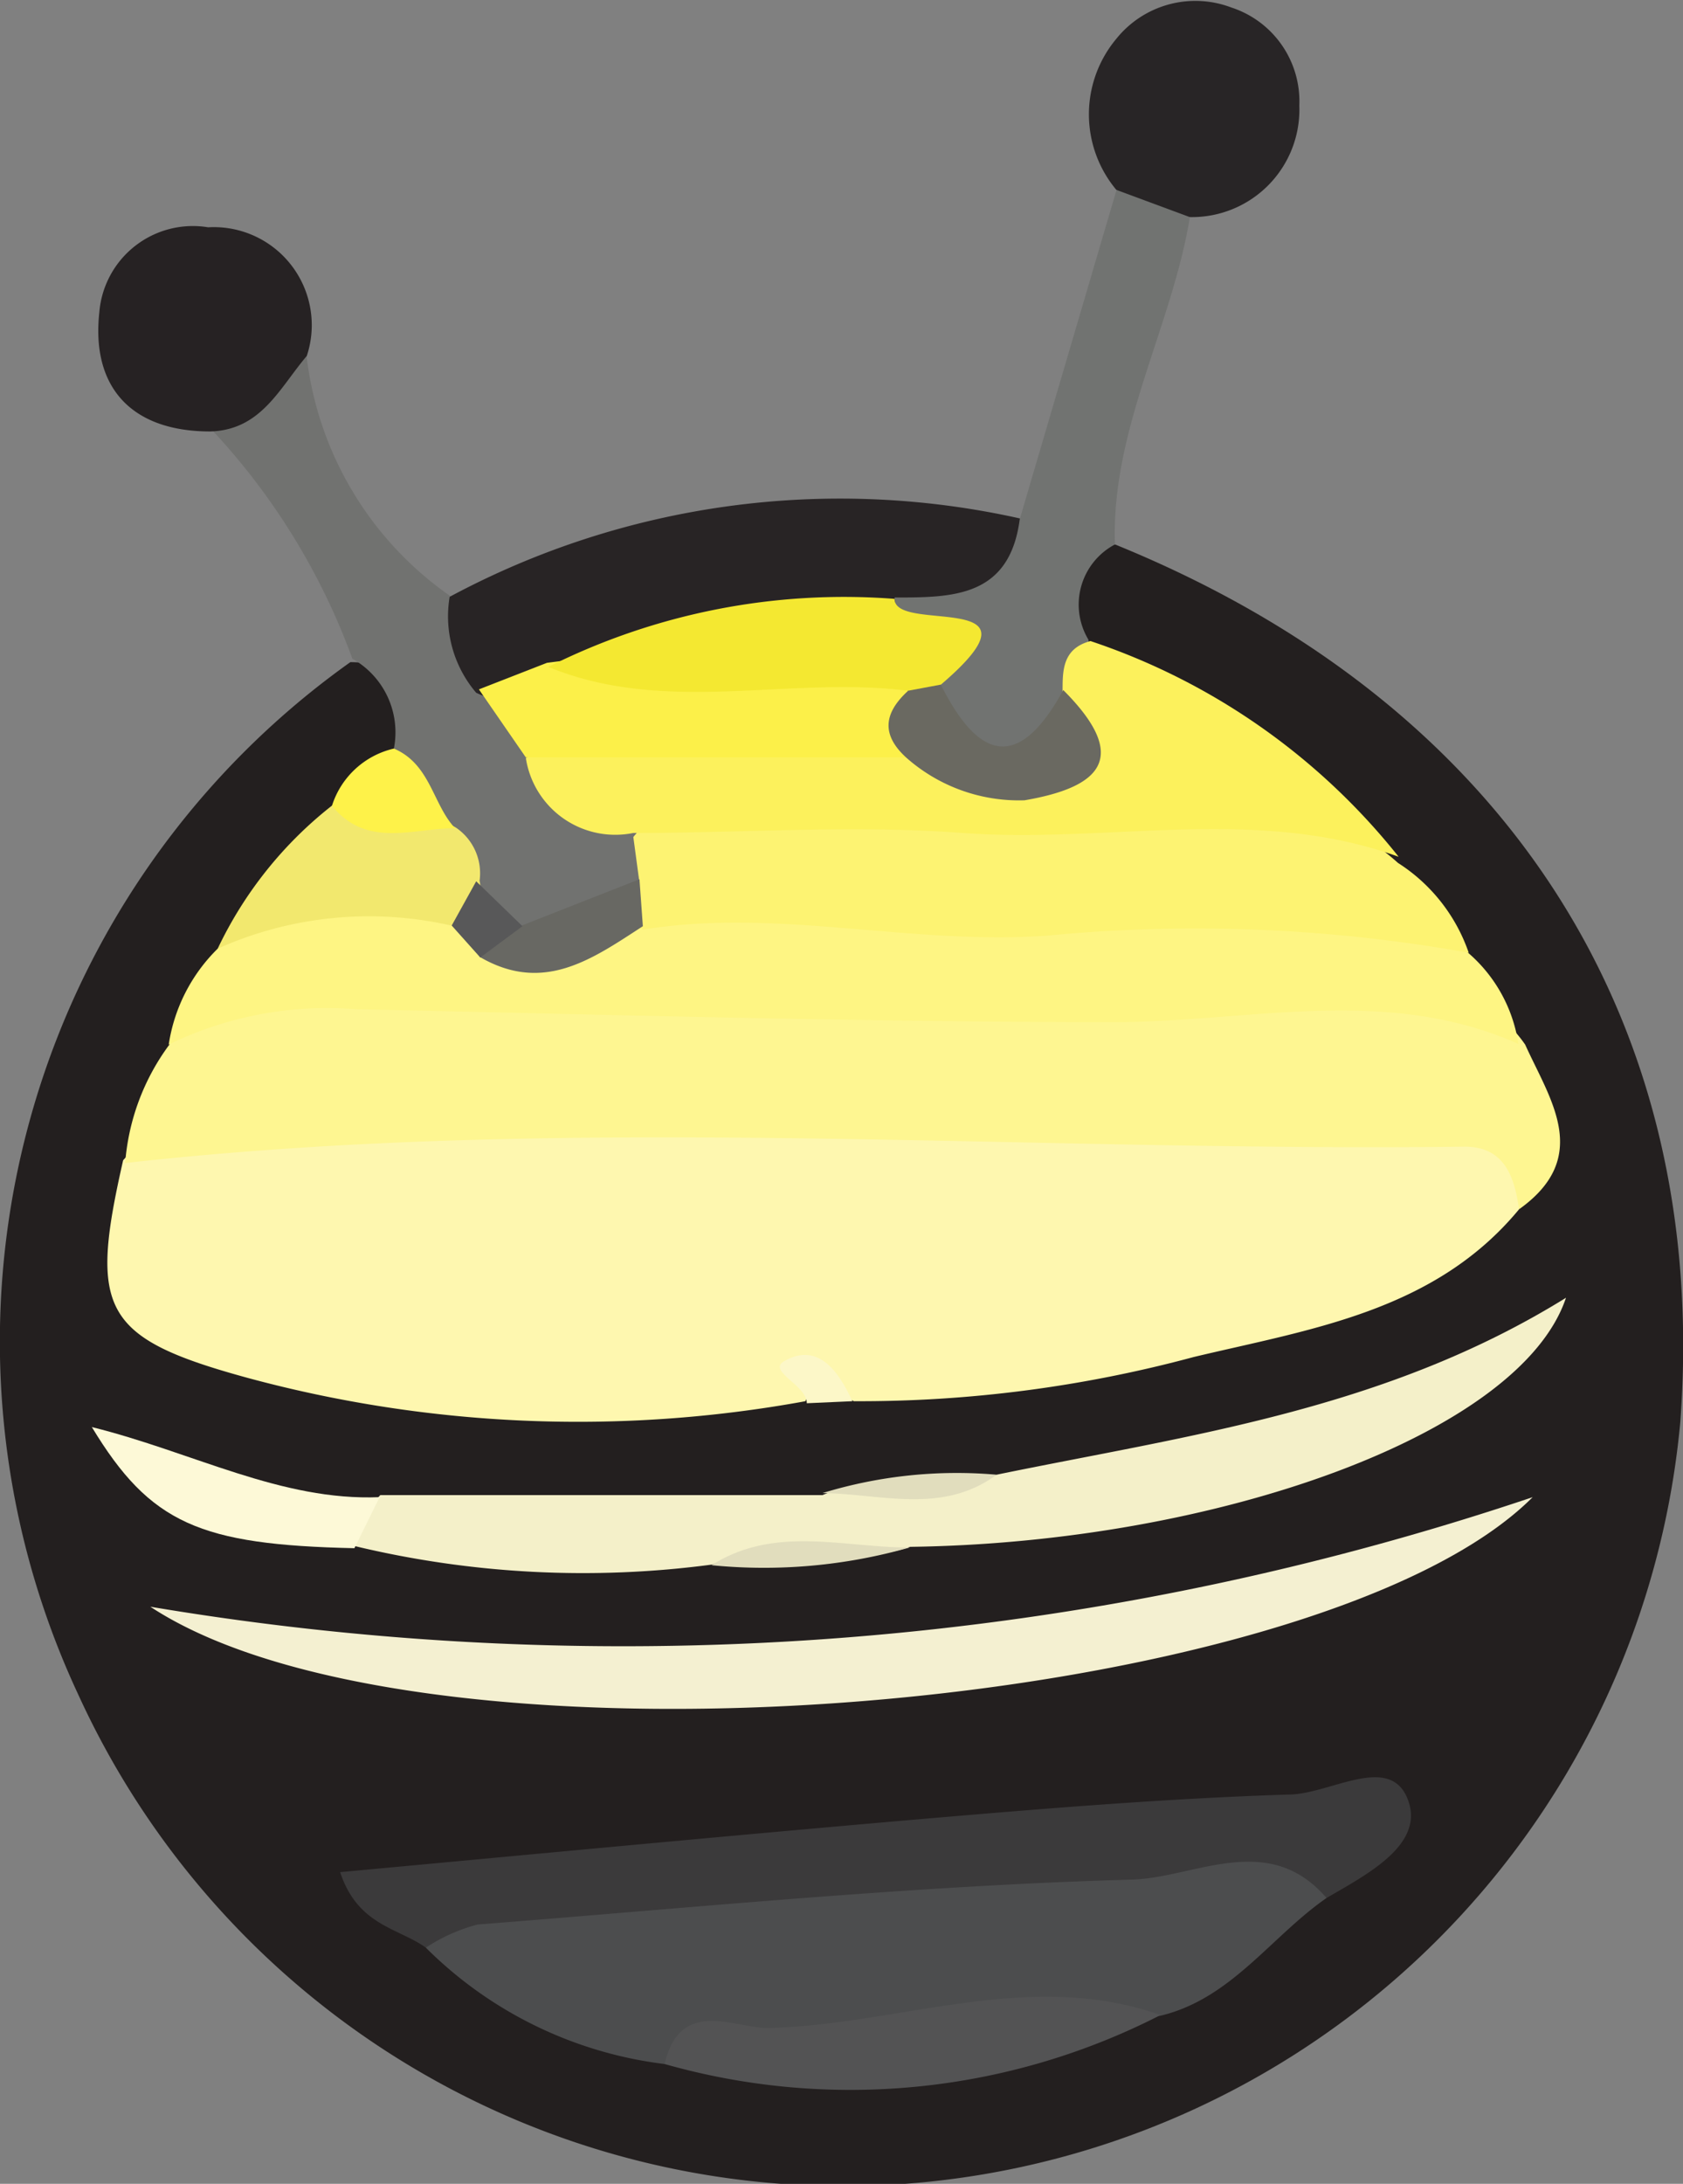
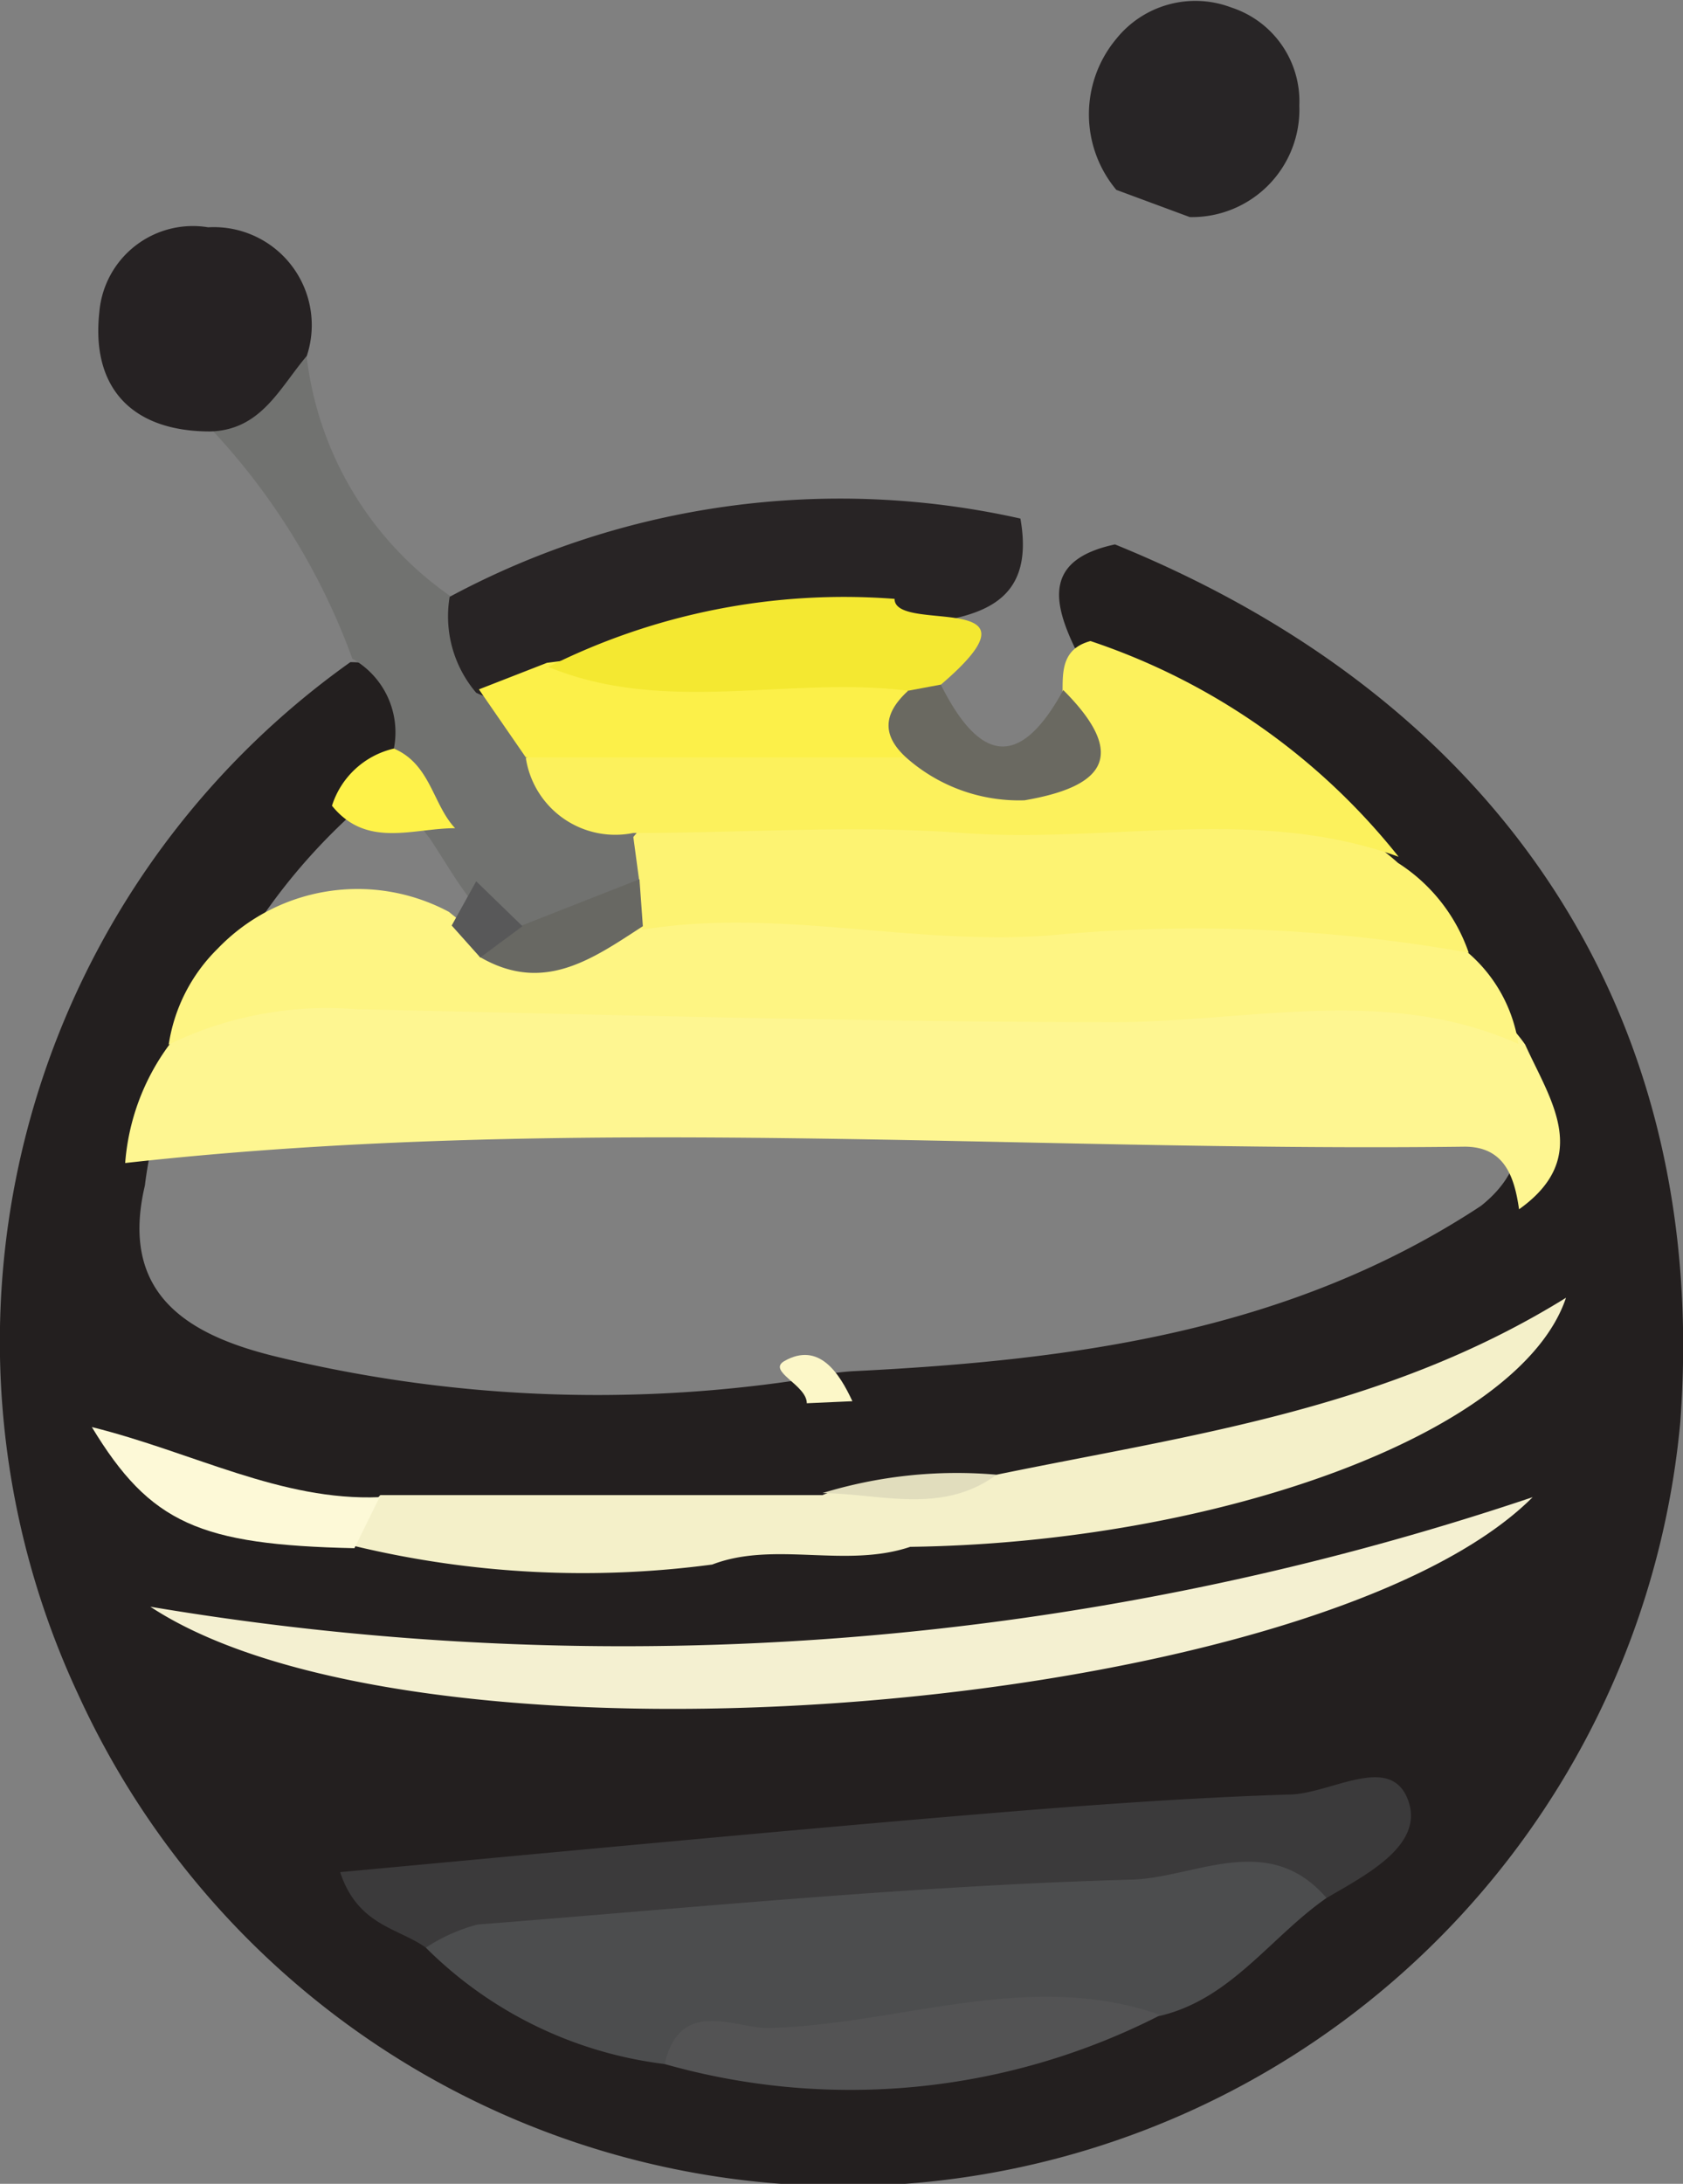
<svg xmlns="http://www.w3.org/2000/svg" viewBox="0 0 24.74 32.09">
  <rect x="0" y="0" width="24.74" height="32.09" fill="#808080" stroke="none" />
  <defs>
    <style>.cls-1{fill:#231f1f;}.cls-2{fill:#717270;}.cls-3{fill:#282425;}.cls-4{fill:#717371;}.cls-5{fill:#282526;}.cls-6{fill:#262223;}.cls-7{fill:#fef7af;}.cls-8{fill:#fef691;}.cls-9{fill:#fef583;}.cls-10{fill:#4c4d4e;}.cls-11{fill:#f4f0d1;}.cls-12{fill:#3b3a3b;}.cls-13{fill:#f4f0c9;}.cls-14{fill:#fdf372;}.cls-15{fill:#fcf15c;}.cls-16{fill:#535354;}.cls-17{fill:#f2e86e;}.cls-18{fill:#fdf9d7;}.cls-19{fill:#fef249;}.cls-20{fill:#e1ddbd;}.cls-21{fill:#fcf7c8;}.cls-22{fill:#fcf049;}.cls-23{fill:#686863;}.cls-24{fill:#585859;}.cls-25{fill:#f4e831;}.cls-26{fill:#6a6961;}</style>
  </defs>
  <title>logo_23</title>
  <g id="Capa_2" data-name="Capa 2">
    <g id="chart">
      <path class="cls-1" d="M16.39,8C22.15,10.34,25.14,15,24.7,20.9a12.36,12.36,0,0,1-23.55,4,12.25,12.25,0,0,1,4-15.17c.88,0,.91.62.94,1.25-.17.51-.65.72-1,1.06a8.84,8.84,0,0,0-1.67,2.13,5.28,5.28,0,0,0-.74,1.41,5.65,5.65,0,0,0-.55,1.84c-.38,1.61.65,2.2,1.91,2.51a20,20,0,0,0,7.69.35,4.41,4.41,0,0,1,.79-.13c3.26-.16,6.44-.58,9.25-2.43.83-.66.6-1.44.27-2.24a6.52,6.52,0,0,0-.72-1.38,7.9,7.9,0,0,0-1.09-1.43,19.63,19.63,0,0,0-4.43-3.15C15.47,8.83,15.36,8.22,16.39,8Z" />
      <path class="cls-2" d="M5.79,11a1.24,1.24,0,0,0-.61-1.32,9.86,9.86,0,0,0-2.1-3.4c.35-.53.67-1.09,1.42-1.11A5,5,0,0,0,6.65,8.78a3.6,3.6,0,0,1,.67,1.14c.21.39.48.74.71,1.12.27.7,1.06.74,1.52,1.21a.83.83,0,0,1,0,.7,2.11,2.11,0,0,1-1.73.87,1.88,1.88,0,0,1-1-.73c-.18-.25-.34-.53-.51-.78A2.34,2.34,0,0,1,5.79,11Z" />
      <path class="cls-3" d="M7,10.18a1.73,1.73,0,0,1-.39-1.41A12.13,12.13,0,0,1,15,7.62c.23,1.3-.67,1.45-1.6,1.57a11.62,11.62,0,0,0-5,.91A1.46,1.46,0,0,1,7,10.18Z" />
-       <path class="cls-4" d="M13.15,8.78c.85,0,1.69,0,1.84-1.15l1.42-4.83a.82.82,0,0,1,1.08.4C17.22,4.82,16.33,6.32,16.39,8A1,1,0,0,0,16,9.4a1.75,1.75,0,0,1-.18.9c-.3.49-.56,1.08-1.29.93s-.79-.61-.79-1.18S13.18,9.29,13.15,8.78Z" />
      <path class="cls-5" d="M17.49,3.19l-1.08-.4a1.73,1.73,0,0,1,0-2.22A1.49,1.49,0,0,1,18.1.11a1.45,1.45,0,0,1,1,1.44A1.58,1.58,0,0,1,17.49,3.19Z" />
      <path class="cls-6" d="M4.51,5.23c-.4.47-.67,1.09-1.42,1.11-1.16,0-1.75-.65-1.63-1.75a1.38,1.38,0,0,1,1.6-1.25A1.44,1.44,0,0,1,4.51,5.23Z" />
-       <path class="cls-7" d="M22.33,17.77c-1.24,1.5-3.06,1.76-4.78,2.17a18.87,18.87,0,0,1-5,.65c-.24-.13-.49-.53-.71,0a18.6,18.6,0,0,1-8.19-.34c-2.16-.59-2.34-1-1.84-3.2a2.31,2.31,0,0,1,2-.77c5.51-.18,11,0,16.54,0C21.22,16.35,22.6,16.08,22.33,17.77Z" />
      <path class="cls-8" d="M22.33,17.77c-.07-.49-.22-.93-.82-.92-6.56.08-13.12-.49-19.67.24a3.35,3.35,0,0,1,.65-1.74,2.06,2.06,0,0,1,2.09-.91c3.65.07,7.3,0,11,.14,1.61.07,3.22-.2,4.84-.12a2.11,2.11,0,0,1,2,.89C22.78,16.15,23.41,17,22.33,17.77Z" />
      <path class="cls-9" d="M22.32,15.34c-1.93-.86-3.92-.33-5.9-.32-3.73,0-7.46-.11-11.19-.19a5.3,5.3,0,0,0-2.75.52,2.5,2.5,0,0,1,.72-1.41,2.85,2.85,0,0,1,3.4-.54,3.17,3.17,0,0,0,.73.46c.84.38,1.37-.33,2-.57a94.69,94.69,0,0,1,11.19.08c.42,0,.7.37,1,.58A2.19,2.19,0,0,1,22.32,15.34Z" />
      <path class="cls-10" d="M9.77,30.33a6,6,0,0,1-3.51-1.71c0-.79.64-.75,1.11-.78,3.59-.2,7.18-.57,10.77-.76.57,0,1.38-.24,1.36.81-.82.57-1.4,1.48-2.44,1.73C14.63,29.86,12.19,30,9.77,30.33Z" />
      <path class="cls-11" d="M22.53,22c-3.17,3.17-16.26,4.28-20.32,1.61A41.89,41.89,0,0,0,22.53,22Z" />
      <path class="cls-12" d="M19.5,27.89c-.86-1-1.95-.29-2.87-.27-3.21.09-6.41.41-9.61.66a2.55,2.55,0,0,0-.76.34c-.4-.29-1-.32-1.26-1.11,2.81-.26,5.55-.52,8.31-.76,1.87-.16,3.75-.32,5.63-.38.6,0,1.48-.61,1.75.06S20.1,27.54,19.5,27.89Z" />
      <path class="cls-13" d="M14.65,21.67c2.82-.58,5.71-.95,8.37-2.6-.67,2-5.13,3.6-9.64,3.66-.95.32-2-.09-2.91.26a14.38,14.38,0,0,1-5.25-.27c-.24-.43.18-.53.37-.75l6.5,0C12.92,21.62,13.82,22,14.65,21.67Z" />
      <path class="cls-14" d="M21.59,14a22.79,22.79,0,0,0-6.21-.25c-2,.14-3.95-.41-5.93-.09a.44.44,0,0,1-.05-.69l-.09-.67c.42-.53,1-.49,1.59-.49,2.31,0,4.62.06,6.93,0a3.48,3.48,0,0,1,2.72.87A2.55,2.55,0,0,1,21.59,14Z" />
      <path class="cls-15" d="M20.56,12.59c-2.1-.76-4.28-.19-6.41-.35-1.6-.12-3.22,0-4.84,0a1.33,1.33,0,0,1-1.58-1.1c1.58-.94,3.29-.36,4.94-.45a3.92,3.92,0,0,1,1.43.46c1.1.53,1.58.13,1.52-1,0-.3,0-.62.41-.73A9.72,9.72,0,0,1,20.56,12.59Z" />
      <path class="cls-16" d="M9.77,30.33c.23-1,1.06-.51,1.54-.53,1.92-.05,3.82-.87,5.75-.19A10,10,0,0,1,9.77,30.33Z" />
-       <path class="cls-17" d="M6.63,13.6a5.44,5.44,0,0,0-3.43.34,5.87,5.87,0,0,1,1.69-2.11,2.8,2.8,0,0,1,1.81.33.81.81,0,0,1,.35.78C7.12,13.3,6.94,13.49,6.63,13.6Z" />
      <path class="cls-18" d="M5.58,22l-.37.75c-2.27-.05-3-.36-3.86-1.78C2.84,21.34,4.13,22.06,5.58,22Z" />
      <path class="cls-19" d="M6.69,12.17c-.62,0-1.3.3-1.81-.33A1.25,1.25,0,0,1,5.79,11C6.33,11.23,6.36,11.82,6.69,12.17Z" />
-       <path class="cls-20" d="M10.46,23c.93-.59,1.93-.26,2.91-.26A7.82,7.82,0,0,1,10.46,23Z" />
      <path class="cls-20" d="M14.65,21.67c-.8.59-1.7.28-2.56.27A6.75,6.75,0,0,1,14.65,21.67Z" />
      <path class="cls-21" d="M11.86,20.62c0-.27-.59-.47-.33-.62.51-.29.81.18,1,.59Z" />
      <path class="cls-22" d="M13.32,11.13l-5.59,0-.69-1,1-.39a18.39,18.39,0,0,1,4.77,0C13.53,10,13.52,10.55,13.32,11.13Z" />
      <path class="cls-23" d="M9.4,12.92l.05.69c-.74.48-1.46,1-2.4.45a.59.59,0,0,1,.62-.46Z" />
      <path class="cls-24" d="M7.68,13.61l-.62.46-.42-.47L7,12.95Z" />
      <path class="cls-25" d="M13.35,10.15c-1.76-.22-3.56.36-5.29-.35a9.7,9.7,0,0,1,5.09-1c0,.52,2.35-.16.67,1.27C13.71,10.31,13.54,10.29,13.35,10.15Z" />
      <path class="cls-26" d="M13.35,10.15l.48-.09c.55,1.1,1.14,1.29,1.8.08,1,1,.54,1.43-.57,1.62a2.5,2.5,0,0,1-1.73-.62C12.94,10.79,13,10.47,13.35,10.15Z" />
    </g>
  </g>
</svg>